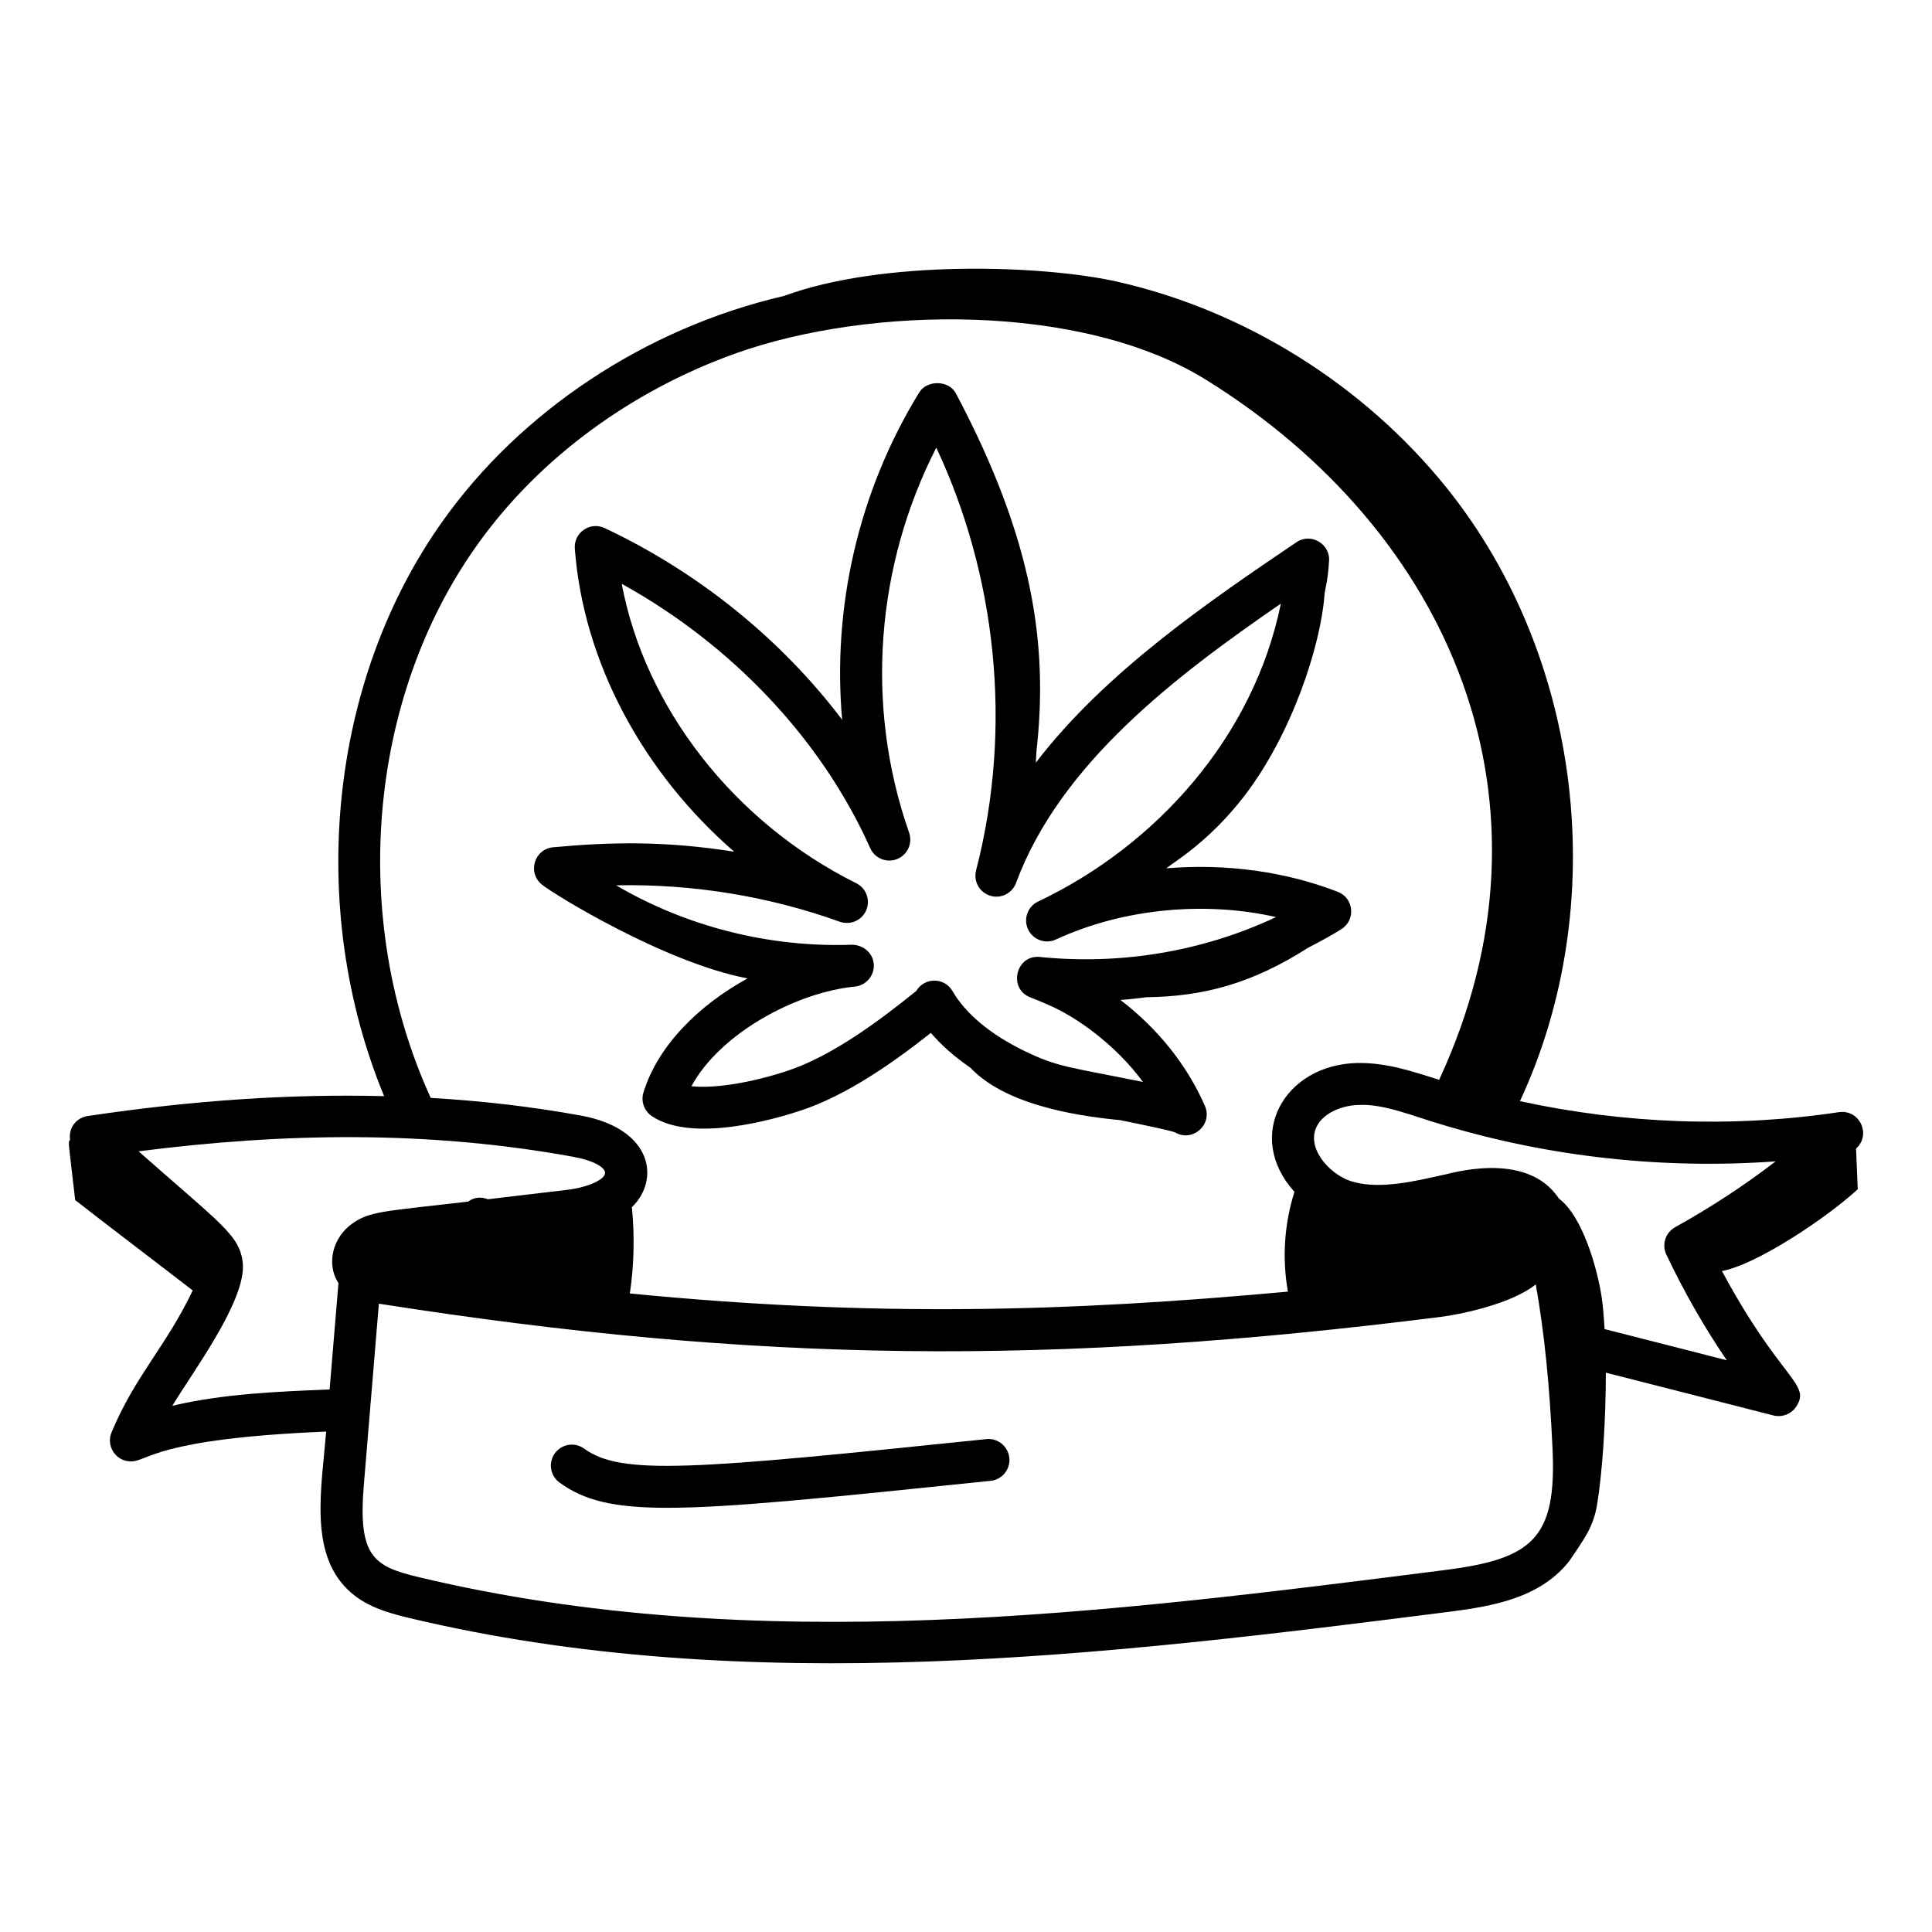
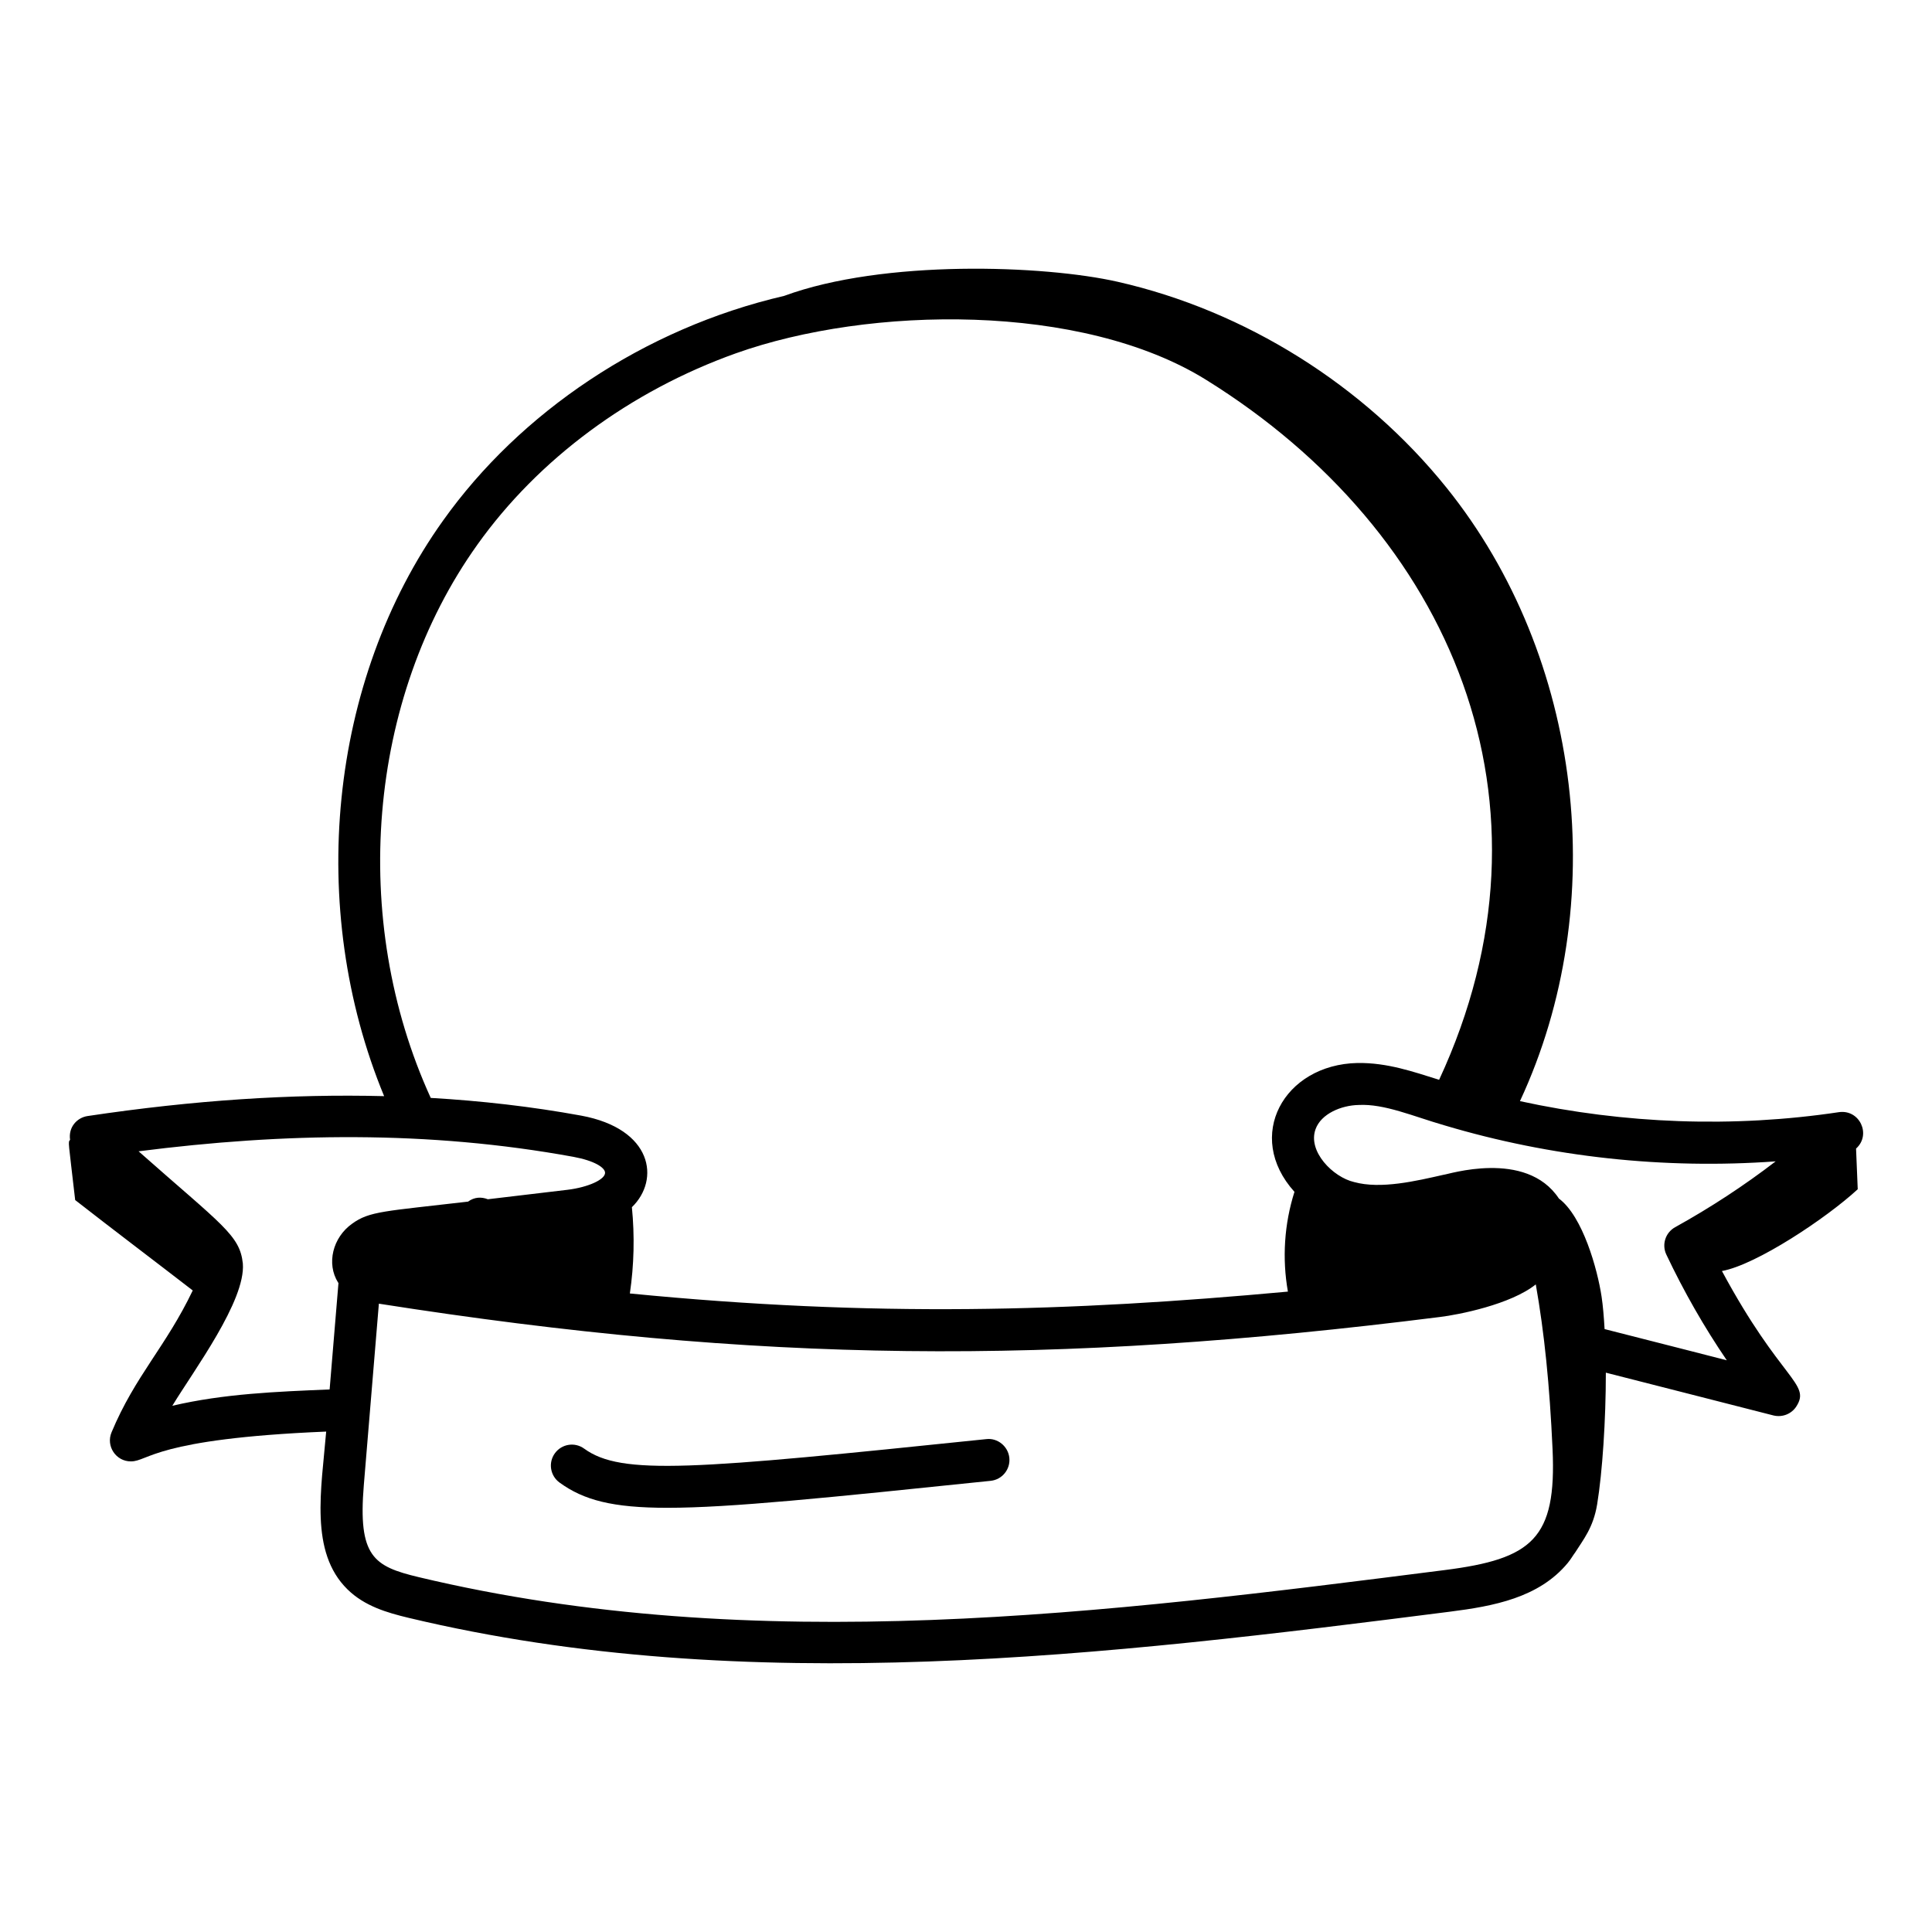
<svg xmlns="http://www.w3.org/2000/svg" fill="#000000" width="800px" height="800px" version="1.1" viewBox="144 144 512 512">
  <g>
-     <path d="m342.11 403.29c-12.727 7.004-23.711 17.605-27.59 30.242-0.715 2.328 0.172 4.848 2.184 6.223 10.684 7.273 32.879 0.746 39.398-1.41 12.156-3.988 24.508-12.656 34.594-20.621 2.812 3.34 6.379 6.414 10.473 9.238 8.977 9.484 26.641 12.633 39.629 13.879 5.934 1.195 12.551 2.574 14.547 3.215 4.637 2.793 10.141-2.023 7.969-6.981-4.746-10.848-12.496-20.504-22.383-28.074 2.293-0.16 4.551-0.434 6.801-0.719 15.281-0.199 28.07-3.633 42.996-13.156 3.004-1.543 5.961-3.144 8.754-4.894 3.863-2.434 3.316-8.238-0.949-9.891-13.328-5.164-29.031-7.598-45.453-6.223 1.906-1.625 11.121-6.856 20.469-18.902 12.68-16.336 20.535-40.082 21.492-53.996 0.254-1.594 0.875-3.719 1.145-8.211 0.602-4.75-4.699-7.969-8.629-5.305-22.852 15.484-50.566 34.254-69.059 58.426 0.066-1 0.125-1.996 0.172-2.988 3.133-28.023-0.715-55.898-21.285-94.781-1.828-3.684-7.731-3.703-9.766-0.375l-0.004-0.008c-16.43 26.77-23.023 57.5-20.438 86.75-16.094-21.227-37.922-39.004-62.938-50.785-3.836-1.805-8.227 1.199-7.906 5.441 2.262 30.121 18.047 59.316 42.234 80.328-18.133-2.867-32.617-2.606-48.012-1.172-4.898 0.461-6.828 6.629-3.043 9.805 3.156 2.617 32.715 20.797 54.598 24.945zm24.457-15.016c2.766 0.969 5.836-0.34 6.992-3.047 1.156-2.707 0.004-5.848-2.629-7.156-32.492-16.18-56.02-46.582-62.164-79.352 29.301 16.207 52.992 41.285 65.844 70.039 1.215 2.734 4.375 4.008 7.125 2.902 2.766-1.105 4.176-4.195 3.188-7.004-11.875-33.863-8.652-71.062 7.203-102.02 15.695 33.441 20.465 73.629 10.543 112.04-0.742 2.863 0.895 5.809 3.719 6.691 2.816 0.891 5.852-0.602 6.875-3.379 11.688-31.598 42.27-54.816 70.176-74.023-7.199 35.297-32.961 64.047-64.328 78.953-2.766 1.301-3.957 4.602-2.66 7.371 1.297 2.769 4.594 3.973 7.367 2.691 18.141-8.406 39.969-10.141 58.34-5.941-19.98 9.391-41.777 12.676-62.531 10.57-6.348-0.734-8.633 8.426-2.516 10.73 1.113 0.418 2.188 0.891 3.844 1.586l-0.004-0.004c0.164 0.086 0.324 0.16 0.496 0.23 7.938 3.262 18.453 11.027 25.449 20.578-19.898-4.027-22.555-3.891-31.574-8.293-8.887-4.332-15.426-9.797-18.902-15.793-2.16-3.723-7.465-3.641-9.594-0.035-9.852 7.965-22.445 17.336-34.195 21.184-9.824 3.258-19.527 4.719-25.391 4.066 7.582-13.992 27.656-24.852 43.324-26.41 2.981-0.297 5.191-2.902 4.996-5.898-0.199-2.988-2.754-5.121-5.731-5.188-21.953 0.805-44.043-4.856-62.539-15.738 20.27-0.445 40.68 2.953 59.277 9.652z" />
    <path d="m546.8 435.82c24.277-52.094 16.609-117.74-19.449-162.57-21.836-27.148-53.293-46.891-87.145-54.574-19.504-4.426-61.996-5.977-88.402 3.738-37.312 8.66-70.047 30.98-90.367 59.516-30.359 42.488-36.242 102.71-15.641 152.56-24.512-0.613-50.281 1.039-78.609 5.277-2.762 0.422-5.113 2.93-4.617 6.297-0.574 0.797-0.5-0.254 1.352 15.965 10.223 7.977 20.82 15.973 31.156 23.957-7.144 14.938-15.262 22.605-21.52 37.602-1.523 3.637 1.141 7.699 5.125 7.699 4.727 0 6.121-5.996 51.758-7.902-1.262 15.223-4.481 31.891 5.644 41.816 4.559 4.473 10.531 6.188 16.262 7.562 89.855 21.465 185.1 9.906 275.85-1.641 11.629-1.477 23.617-3.691 31.246-12.887 0.879-1.062 1.375-2.004 2.023-2.856 2.074-3.316 4.769-6.484 5.793-12.719 1.398-8.527 2.305-22.34 2.305-34.887 13.309 3.359 29.629 7.59 44.441 11.344 2.312 0.559 4.75-0.383 6.039-2.387 3.938-6.129-4.059-6.789-19.715-35.891 9.129-1.664 27.672-14 35.988-21.672-0.148-3.594-0.297-7.188-0.445-10.781 0.023-0.02 0.043-0.039 0.066-0.059 3.988-3.652 0.91-10.344-4.578-9.594-27.988 4.199-56.875 3.117-84.562-2.918zm-276.32-147.44c16.18-22.719 40.52-40.742 68.539-50.75 35.422-12.617 91.723-13.438 124.64 7.047 65.035 40.402 95.723 112.28 61.723 185.48-6.832-2.125-13.695-4.566-21.645-4.453-19.5 0.406-30.027 19.391-16.691 34.148-2.703 8.496-3.297 17.656-1.738 26.438-58.145 5.348-109.78 6.824-174.39 0.492 1.113-7.574 1.293-15.23 0.539-22.863 7.527-7.281 5.512-20.77-13.453-24.27-13.199-2.414-26.586-3.922-39.855-4.691-21.602-47.27-16.82-105.77 12.336-146.58zm-80.816 228.17c5.672-9.355 19.492-27.844 18.691-37.711-0.797-7.539-5.488-10.141-27.629-29.73 38.504-4.922 76.777-5.566 115.26 1.469 5.625 1.043 8.277 2.852 8.359 4.152 0.141 1.809-4.414 3.906-9.945 4.578l-21.117 2.508c-1.68-0.66-3.547-0.621-5.242 0.625-22.098 2.582-26.109 2.5-30.715 5.848-5.164 3.652-6.867 10.605-3.734 15.594 0.031 0.047 0.074 0.066 0.105 0.109l-2.344 28.227c-14 0.586-28.043 1.125-41.691 4.332zm337.13 43.543c-89.684 11.41-182.43 23.219-271.86 1.859-11.934-2.852-16.09-5.449-14.516-24.41l3.988-48.055c100.73 15.809 178.39 16.496 281.17 3.531 4.981-0.598 18.789-3.32 25.426-8.641 2.277 12.918 3.66 26.574 4.441 43.629 1.09 23.77-5.352 29.133-28.645 32.086zm42.438-63.875c-0.184-3.172-0.426-6.16-0.797-8.605-1.09-7.219-4.965-21.25-11.312-25.992-8.734-13.191-29.707-6.266-30.551-6.297-7.215 1.633-16.637 3.887-23.711 1.934-5.602-1.289-12.383-8.137-10.219-14.027 1.469-4.082 6.816-6.309 11.402-6.402 6.836-0.363 14.465 3.012 22.75 5.398 28.25 8.438 58.25 11.684 87.777 9.543-8.363 6.426-17.281 12.266-26.652 17.457-2.562 1.426-3.582 4.594-2.324 7.242 4.66 9.832 10.023 19.219 16.023 28.023-7.422-1.895-7.234-1.879-32.387-8.273z" />
    <path d="m405.38 525.38c-77.93 8.074-96.688 9.703-106.57 2.523-2.484-1.809-5.953-1.258-7.762 1.23-1.801 2.481-1.25 5.953 1.23 7.758 6.402 4.652 14.02 6.691 28.594 6.691 16.637 0 42.348-2.664 85.656-7.148 3.055-0.316 5.269-3.047 4.957-6.098-0.32-3.055-3.117-5.32-6.102-4.957z" />
  </g>
</svg>